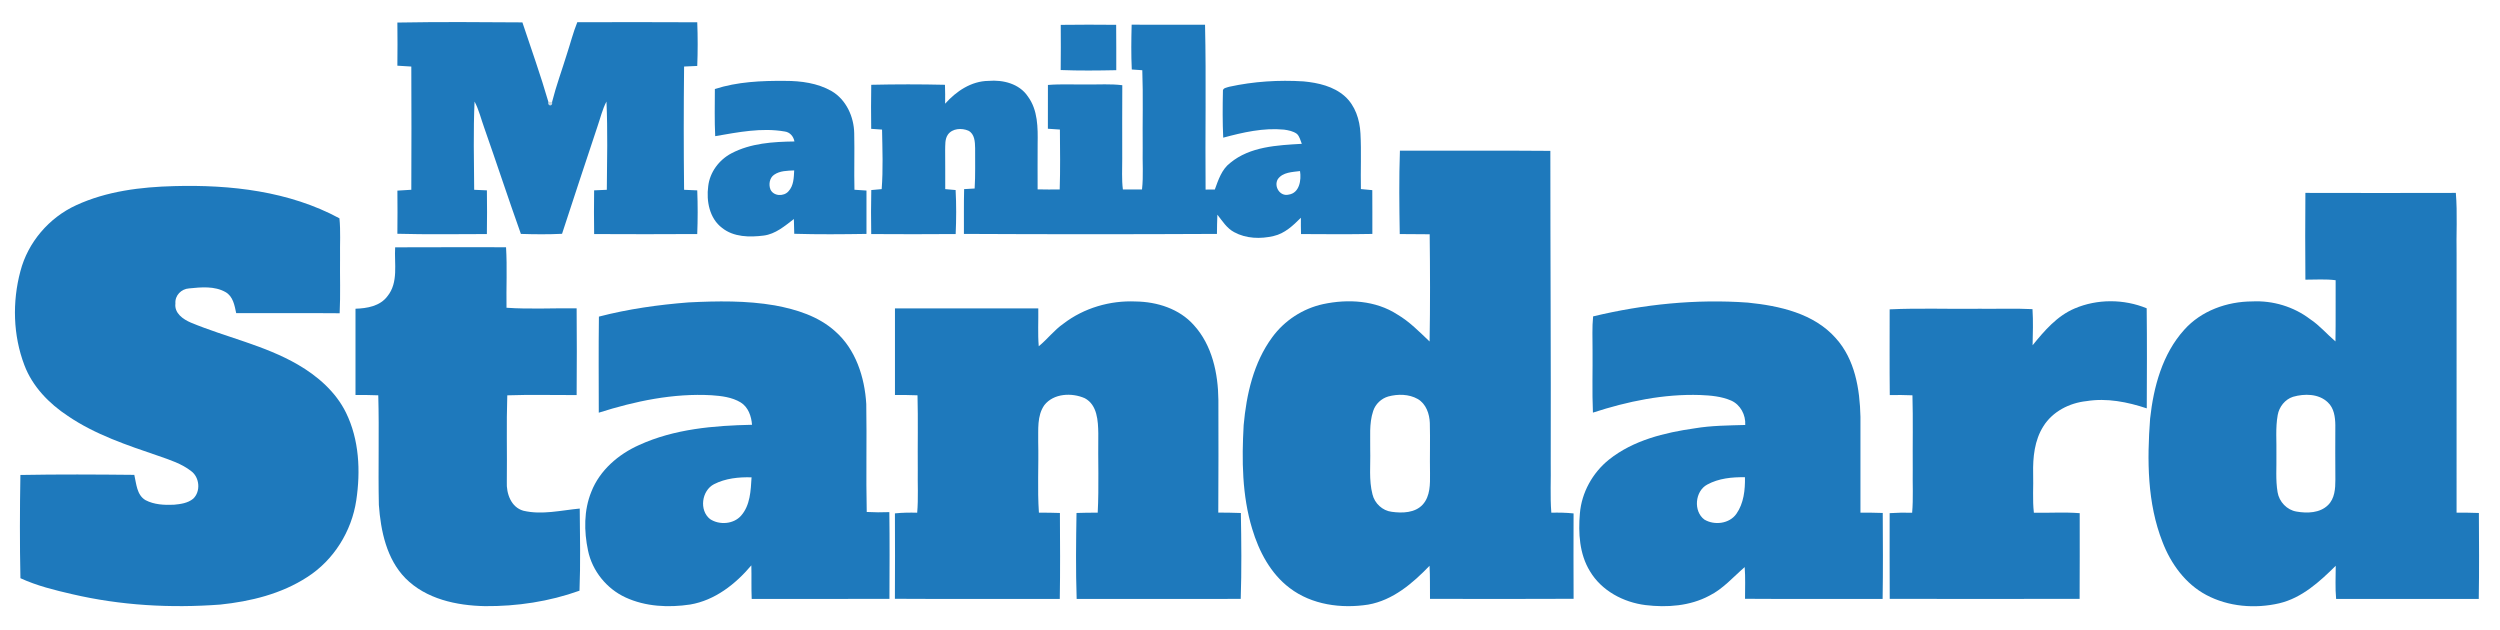
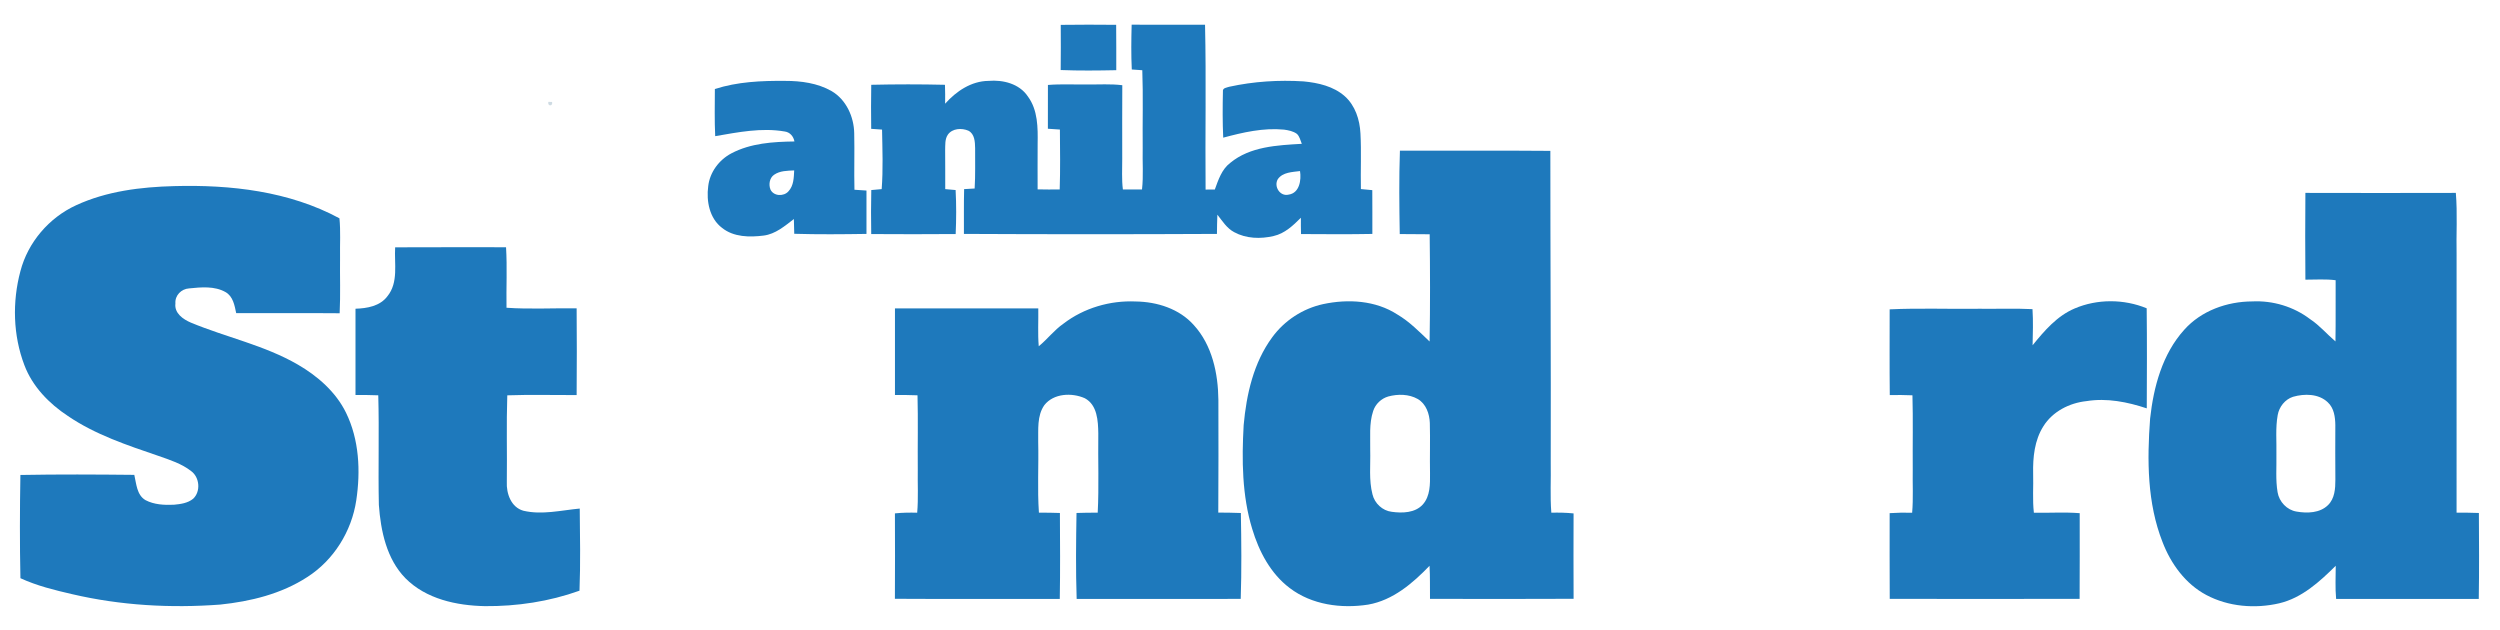
<svg xmlns="http://www.w3.org/2000/svg" width="473.25pt" height="119.25pt" viewBox="0 0 1191 299" version="1.1">
  <g id="#1e79bcff">
-     <path fill="#1e79bc" opacity="1.00" d=" M 189.31 10.19 C 209.16 9.83 229.02 9.96 248.87 10.11 C 253.05 22.71 257.56 35.23 261.24 47.97 C 260.69 50.16 263.51 50.25 263.01 48.02 C 264.96 40.27 267.76 32.75 270.10 25.11 C 271.75 20.09 273.04 14.94 275.02 10.03 C 294.07 10.00 313.12 9.94 332.17 10.06 C 332.44 16.99 332.44 23.93 332.17 30.86 C 330.08 30.95 327.98 31.05 325.90 31.14 C 325.69 50.71 325.68 70.29 325.90 89.86 C 327.99 89.95 330.08 90.05 332.17 90.14 C 332.44 97.07 332.44 104.01 332.16 110.94 C 315.79 111.05 299.42 111.03 283.05 110.95 C 282.94 104.01 282.95 97.07 283.04 90.13 C 285.06 90.04 287.07 89.95 289.09 89.86 C 289.22 75.86 289.54 61.81 288.92 47.82 C 286.96 51.55 286.03 55.69 284.65 59.65 C 278.93 76.68 273.37 93.76 267.76 110.83 C 261.22 111.15 254.68 111.09 248.15 110.88 C 242.16 94.10 236.62 77.16 230.70 60.35 C 229.18 56.17 228.18 51.78 226.08 47.83 C 225.47 61.82 225.78 75.86 225.90 89.86 C 227.92 89.95 229.94 90.04 231.96 90.13 C 232.05 97.07 232.06 104.01 231.95 110.95 C 217.74 110.96 203.52 111.21 189.31 110.81 C 189.39 103.96 189.39 97.11 189.32 90.26 C 191.53 90.11 193.74 89.98 195.95 89.85 C 196.04 70.28 196.03 50.71 195.95 31.15 C 193.74 31.01 191.52 30.89 189.31 30.74 C 189.39 23.89 189.39 17.04 189.31 10.19 Z" />
    <path fill="#1e79bc" opacity="1.00" d=" M 505.34 11.29 C 514.14 11.16 522.94 11.19 531.74 11.27 C 531.83 18.47 531.77 25.68 531.79 32.88 C 522.97 33.06 514.13 33.17 505.31 32.81 C 505.40 25.64 505.38 18.46 505.34 11.29 Z" />
    <path fill="#1e79bc" opacity="1.00" d=" M 539.12 11.21 C 550.77 11.24 562.42 11.20 574.08 11.23 C 574.67 37.39 574.11 63.59 574.34 89.76 C 575.80 89.74 577.27 89.73 578.74 89.73 C 580.42 85.14 582.00 80.17 586.05 77.07 C 595.52 69.22 608.46 68.65 620.18 67.96 C 619.50 66.34 619.16 64.44 617.83 63.21 C 616.06 61.92 613.83 61.50 611.72 61.20 C 601.90 60.25 592.16 62.50 582.74 65.03 C 582.40 57.70 582.44 50.35 582.60 43.01 C 582.34 41.29 584.51 41.18 585.64 40.77 C 597.24 38.23 609.20 37.48 621.04 38.22 C 627.99 38.89 635.31 40.54 640.67 45.31 C 645.64 49.74 647.79 56.49 648.12 62.98 C 648.60 71.82 648.14 80.68 648.33 89.52 C 650.13 89.68 651.94 89.85 653.76 90.03 C 653.82 96.98 653.78 103.93 653.79 110.89 C 642.46 111.11 631.13 111.01 619.81 110.95 C 619.74 108.36 619.71 105.77 619.74 103.18 C 616.05 106.87 612.03 110.70 606.77 111.88 C 600.56 113.35 593.66 113.16 587.97 110.05 C 584.46 108.21 582.34 104.73 579.96 101.72 C 579.83 104.77 579.78 107.83 579.75 110.88 C 539.57 111.08 499.39 111.08 459.21 110.88 C 459.24 103.77 459.13 96.65 459.31 89.54 C 460.97 89.45 462.64 89.36 464.32 89.25 C 464.72 82.84 464.49 76.42 464.55 70.01 C 464.49 67.04 464.35 63.25 461.33 61.70 C 458.17 60.34 453.69 60.56 451.56 63.60 C 450.09 65.74 450.36 68.49 450.27 70.96 C 450.37 77.15 450.26 83.34 450.31 89.54 C 451.95 89.69 453.60 89.82 455.25 89.98 C 455.63 96.96 455.59 103.96 455.28 110.94 C 441.87 111.05 428.46 111.04 415.05 110.95 C 414.95 103.96 414.91 96.97 415.08 89.99 C 416.73 89.82 418.38 89.69 420.03 89.54 C 420.75 80.12 420.38 70.63 420.21 61.18 C 418.48 61.05 416.76 60.95 415.04 60.82 C 414.96 53.83 414.93 46.83 415.06 39.84 C 426.76 39.57 438.48 39.56 450.18 39.84 C 450.28 42.84 450.31 45.85 450.26 48.85 C 455.54 42.92 462.71 38.06 470.92 37.98 C 477.82 37.38 485.61 39.31 489.66 45.37 C 494.48 51.86 494.45 60.29 494.33 68.00 C 494.34 75.22 494.26 82.44 494.32 89.66 C 497.82 89.74 501.33 89.75 504.84 89.70 C 505.16 80.19 505.00 70.67 504.94 61.16 C 503.03 61.04 501.12 60.90 499.21 60.78 C 499.21 53.83 499.19 46.88 499.23 39.92 C 505.47 39.41 511.74 39.77 518.00 39.69 C 523.55 39.75 529.13 39.35 534.66 40.04 C 534.60 51.70 534.61 63.35 534.63 75.00 C 534.66 79.90 534.32 84.83 534.94 89.71 C 537.98 89.73 541.01 89.73 544.05 89.71 C 544.79 83.16 544.21 76.57 544.38 70.00 C 544.25 57.63 544.64 45.26 544.19 32.90 C 542.51 32.77 540.85 32.66 539.18 32.55 C 538.84 25.44 538.93 18.32 539.12 11.21 M 608.76 84.79 C 606.71 88.23 609.79 93.20 613.92 92.16 C 619.10 91.42 620.01 85.18 619.33 80.94 C 615.67 81.43 611.11 81.44 608.76 84.79 Z" />
-     <path fill="#1e79bc" opacity="1.00" d=" M 340.56 41.86 C 351.30 38.38 362.78 37.88 374.00 37.98 C 381.61 37.97 389.50 39.02 396.20 42.86 C 403.13 46.92 406.81 55.08 406.95 62.92 C 407.16 71.89 406.84 80.87 407.06 89.84 C 408.96 89.96 410.87 90.09 412.79 90.22 C 412.79 97.10 412.79 103.99 412.79 110.88 C 401.32 111.06 389.84 111.16 378.38 110.82 C 378.34 108.48 378.29 106.13 378.20 103.79 C 373.86 107.12 369.46 110.94 363.83 111.67 C 357.12 112.52 349.53 112.45 343.99 108.01 C 337.99 103.49 336.45 95.27 337.39 88.19 C 338.13 81.52 342.54 75.61 348.42 72.51 C 357.63 67.65 368.26 66.98 378.47 66.84 C 378.04 64.45 376.35 62.41 373.84 62.09 C 362.77 60.17 351.62 62.45 340.72 64.31 C 340.35 56.83 340.55 49.34 340.56 41.86 M 368.77 82.71 C 366.59 84.21 366.12 87.35 367.03 89.70 C 368.52 92.97 373.41 93.16 375.64 90.57 C 378.13 87.91 378.18 84.05 378.35 80.63 C 375.09 80.79 371.55 80.76 368.77 82.71 Z" />
+     <path fill="#1e79bc" opacity="1.00" d=" M 340.56 41.86 C 351.30 38.38 362.78 37.88 374.00 37.98 C 381.61 37.97 389.50 39.02 396.20 42.86 C 403.13 46.92 406.81 55.08 406.95 62.92 C 407.16 71.89 406.84 80.87 407.06 89.84 C 408.96 89.96 410.87 90.09 412.79 90.22 C 412.79 97.10 412.79 103.99 412.79 110.88 C 401.32 111.06 389.84 111.16 378.38 110.82 C 378.34 108.48 378.29 106.13 378.20 103.79 C 373.86 107.12 369.46 110.94 363.83 111.67 C 357.12 112.52 349.53 112.45 343.99 108.01 C 337.99 103.49 336.45 95.27 337.39 88.19 C 338.13 81.52 342.54 75.61 348.42 72.51 C 357.63 67.65 368.26 66.98 378.47 66.84 C 378.04 64.45 376.35 62.41 373.84 62.09 C 362.77 60.17 351.62 62.45 340.72 64.31 C 340.35 56.83 340.55 49.34 340.56 41.86 M 368.77 82.71 C 366.59 84.21 366.12 87.35 367.03 89.70 C 368.52 92.97 373.41 93.16 375.64 90.57 C 378.13 87.91 378.18 84.05 378.35 80.63 C 375.09 80.79 371.55 80.76 368.77 82.71 " />
    <path fill="#1e79bc" opacity="1.00" d=" M 666.92 71.23 C 690.81 71.28 714.70 71.11 738.59 71.32 C 738.58 120.88 738.90 170.44 738.77 220.00 C 738.92 227.89 738.43 235.81 739.05 243.69 C 742.58 243.61 746.12 243.67 749.65 244.04 C 749.61 257.60 749.59 271.15 749.66 284.71 C 726.86 284.84 704.06 284.78 681.25 284.74 C 681.16 279.48 681.35 274.23 681.03 268.99 C 672.99 277.34 663.58 285.41 651.80 287.48 C 639.02 289.48 624.94 287.60 614.43 279.59 C 605.30 272.72 599.77 262.15 596.55 251.41 C 591.68 235.45 591.56 218.51 592.48 201.99 C 593.80 187.31 597.20 172.18 606.10 160.11 C 611.93 152.12 620.69 146.42 630.36 144.32 C 642.17 141.80 655.34 142.53 665.70 149.27 C 671.51 152.68 676.21 157.54 681.06 162.14 C 681.36 145.11 681.30 128.07 681.10 111.05 C 676.34 110.95 671.59 111.05 666.84 110.95 C 666.62 97.72 666.46 84.46 666.92 71.23 M 661.36 188.33 C 658.02 189.29 655.25 191.95 654.18 195.25 C 652.16 201.28 652.89 207.75 652.77 214.00 C 652.97 220.98 652.07 228.12 653.85 234.96 C 654.87 239.25 658.60 242.75 663.02 243.27 C 668.05 243.97 674.15 243.84 677.82 239.79 C 681.41 235.78 681.30 230.05 681.26 225.00 C 681.11 216.99 681.39 208.97 681.17 200.96 C 681.02 196.60 679.38 191.84 675.42 189.53 C 671.19 187.14 665.95 187.10 661.36 188.33 Z" />
    <path fill="#1e79bc" opacity="1.00" d=" M 36.27 97.22 C 50.83 90.50 67.09 88.52 82.97 88.11 C 109.82 87.37 137.75 90.51 161.71 103.45 C 162.32 109.61 161.89 115.81 162.00 122.00 C 161.89 130.89 162.24 139.79 161.81 148.68 C 145.38 148.53 128.95 148.68 112.52 148.61 C 111.75 144.93 111.03 140.62 107.43 138.59 C 102.22 135.63 95.81 136.26 90.08 136.84 C 86.38 137.07 83.27 140.20 83.57 143.99 C 82.97 148.63 87.21 151.56 90.93 153.14 C 107.78 160.15 126.02 163.92 141.93 173.16 C 151.35 178.63 159.99 186.16 164.85 196.08 C 171.13 208.91 171.82 223.85 169.73 237.78 C 167.53 252.55 159.00 266.29 146.38 274.36 C 134.05 282.39 119.36 285.97 104.88 287.47 C 81.33 289.24 57.46 287.89 34.43 282.52 C 26.03 280.58 17.59 278.52 9.73 274.90 C 9.39 258.52 9.43 242.11 9.72 225.72 C 27.80 225.38 45.90 225.48 63.98 225.67 C 64.97 229.90 65.12 235.21 69.29 237.70 C 73.42 239.88 78.28 240.11 82.85 239.90 C 86.03 239.61 89.48 239.14 92.02 237.05 C 95.70 233.61 95.12 226.89 91.12 223.92 C 86.52 220.29 80.83 218.52 75.38 216.60 C 60.56 211.53 45.44 206.53 32.37 197.64 C 23.39 191.73 15.47 183.61 11.62 173.41 C 6.21 159.23 5.81 143.25 9.72 128.64 C 13.30 114.88 23.37 103.13 36.27 97.22 Z" />
    <path fill="#1e79bc" opacity="1.00" d=" M 1098.29 91.34 C 1122.18 91.41 1146.07 91.40 1169.96 91.34 C 1170.78 101.20 1170.10 111.11 1170.32 121.00 C 1170.32 161.89 1170.32 202.78 1170.31 243.67 C 1173.85 243.65 1177.39 243.70 1180.94 243.83 C 1181.01 257.48 1181.12 271.14 1180.88 284.79 C 1158.23 284.75 1135.58 284.79 1112.93 284.77 C 1112.43 279.51 1112.75 274.24 1112.74 268.98 C 1105.06 276.58 1096.64 284.30 1085.82 286.86 C 1074.28 289.52 1061.59 288.50 1051.05 282.88 C 1041.15 277.61 1034.21 268.04 1030.25 257.73 C 1022.90 239.11 1022.85 218.58 1024.31 198.90 C 1025.95 183.79 1030.15 168.08 1040.57 156.55 C 1048.67 147.46 1060.97 143.09 1072.95 143.04 C 1082.77 142.55 1092.69 145.52 1100.53 151.48 C 1105.04 154.45 1108.52 158.62 1112.61 162.10 C 1112.79 152.38 1112.63 142.66 1112.70 132.94 C 1107.91 132.32 1103.09 132.69 1098.29 132.68 C 1098.17 118.90 1098.18 105.12 1098.29 91.34 M 1092.39 188.48 C 1088.57 189.72 1085.79 193.25 1085.10 197.16 C 1083.98 203.37 1084.62 209.72 1084.48 215.99 C 1084.60 221.97 1084.04 228.01 1085.04 233.93 C 1085.78 238.47 1089.48 242.42 1094.07 243.16 C 1099.12 244.04 1105.18 243.91 1109.07 240.07 C 1112.27 236.96 1112.58 232.20 1112.57 227.99 C 1112.47 219.33 1112.54 210.67 1112.55 202.02 C 1112.51 198.14 1111.94 193.82 1108.92 191.07 C 1104.58 186.95 1097.82 186.92 1092.39 188.48 Z" />
    <path fill="#1e79bc" opacity="1.00" d=" M 188.25 117.27 C 205.86 117.18 223.47 117.24 241.08 117.23 C 241.66 126.83 241.14 136.45 241.30 146.06 C 252.41 146.83 263.57 146.18 274.71 146.34 C 274.82 160.11 274.82 173.89 274.71 187.66 C 263.70 187.71 252.68 187.39 241.67 187.78 C 241.21 201.51 241.63 215.25 241.45 228.98 C 241.17 234.53 243.46 241.12 249.34 242.76 C 258.22 244.85 267.30 242.55 276.19 241.72 C 276.32 254.75 276.58 267.82 276.07 280.85 C 261.68 286.01 246.32 288.34 231.05 288.21 C 217.53 287.95 202.96 284.84 193.12 274.89 C 184.15 265.69 181.39 252.38 180.49 239.99 C 180.11 222.59 180.69 205.17 180.21 187.77 C 176.60 187.63 172.98 187.59 169.36 187.63 C 169.39 173.93 169.38 160.22 169.36 146.52 C 174.88 146.35 181.05 145.30 184.57 140.57 C 189.93 133.99 187.78 125.04 188.25 117.27 Z" />
-     <path fill="#1e79bc" opacity="1.00" d=" M 285.32 150.28 C 299.28 146.65 313.63 144.64 328.00 143.51 C 341.72 142.83 355.58 142.59 369.16 144.94 C 379.42 146.84 389.88 150.10 397.79 157.20 C 407.67 165.81 411.94 179.16 412.69 191.90 C 412.99 209.05 412.52 226.21 412.91 243.35 C 416.50 243.54 420.09 243.57 423.68 243.42 C 423.87 257.19 423.78 270.96 423.73 284.74 C 401.86 284.83 379.99 284.73 358.11 284.79 C 357.88 279.45 358.08 274.11 357.94 268.78 C 350.42 277.71 340.58 285.45 328.80 287.44 C 318.50 288.99 307.53 288.47 297.96 284.04 C 289.00 279.90 282.16 271.45 280.14 261.76 C 278.19 252.52 278.10 242.55 281.72 233.70 C 285.73 223.47 294.59 215.88 304.44 211.47 C 321.24 203.79 340.01 202.19 358.26 201.81 C 357.96 197.75 356.49 193.40 352.86 191.16 C 348.71 188.65 343.74 188.07 338.99 187.74 C 320.72 186.71 302.58 190.55 285.26 196.05 C 285.24 180.79 285.12 165.53 285.32 150.28 M 340.15 230.12 C 334.26 233.16 332.99 242.59 338.28 246.74 C 342.69 249.68 349.50 249.19 353.06 245.10 C 357.44 240.14 357.66 233.12 358.04 226.85 C 351.96 226.67 345.62 227.31 340.15 230.12 Z" />
    <path fill="#1e79bc" opacity="1.00" d=" M 506.61 153.65 C 516.37 146.16 528.81 142.52 541.07 143.07 C 551.21 143.21 561.82 146.53 568.72 154.30 C 577.49 163.90 580.32 177.37 580.44 190.03 C 580.46 207.90 580.53 225.77 580.39 243.64 C 583.97 243.65 587.56 243.70 591.15 243.84 C 591.39 257.47 591.54 271.14 591.08 284.76 C 565.03 284.78 538.97 284.78 512.92 284.77 C 512.46 271.14 512.62 257.47 512.85 243.83 C 516.21 243.71 519.58 243.67 522.95 243.68 C 523.59 231.14 523.05 218.56 523.23 206.00 C 523.14 200.03 522.80 192.34 516.80 189.16 C 510.64 186.43 501.94 186.79 497.52 192.46 C 493.96 197.55 494.71 204.12 494.60 210.00 C 494.87 221.22 494.16 232.48 494.94 243.68 C 498.27 243.66 501.61 243.71 504.94 243.83 C 505.01 257.48 505.12 271.14 504.88 284.79 C 478.70 284.72 452.51 284.87 426.33 284.71 C 426.41 271.15 426.40 257.59 426.34 244.02 C 429.86 243.65 433.41 243.61 436.95 243.70 C 437.54 236.81 437.11 229.90 437.23 223.00 C 437.13 211.26 437.41 199.51 437.10 187.77 C 433.52 187.63 429.94 187.59 426.36 187.63 C 426.39 173.88 426.38 160.12 426.36 146.36 C 449.12 146.39 471.88 146.39 494.64 146.36 C 494.74 152.38 494.35 158.40 494.86 164.41 C 498.98 161.05 502.21 156.70 506.61 153.65 Z" />
-     <path fill="#1e79bc" opacity="1.00" d=" M 758.96 150.17 C 783.03 144.40 807.98 141.81 832.70 143.61 C 847.71 145.13 864.07 148.71 874.52 160.50 C 883.72 170.64 886.02 184.80 886.32 198.01 C 886.35 213.23 886.29 228.45 886.32 243.67 C 889.85 243.65 893.39 243.70 896.94 243.82 C 897.01 257.48 897.11 271.14 896.88 284.79 C 875.03 284.71 853.18 284.87 831.33 284.71 C 831.33 279.67 831.55 274.63 831.17 269.61 C 825.69 274.33 820.89 279.97 814.30 283.25 C 805.06 288.18 794.17 288.95 783.94 287.71 C 773.39 286.40 762.98 280.89 757.45 271.58 C 752.41 263.39 751.86 253.37 752.66 244.03 C 753.49 234.07 758.70 224.70 766.46 218.45 C 778.06 209.16 793.01 205.55 807.44 203.49 C 815.37 202.16 823.42 202.14 831.43 201.90 C 831.72 197.15 829.16 192.24 824.73 190.28 C 820.10 188.26 814.97 187.84 809.98 187.63 C 792.58 187.05 775.34 190.65 758.87 196.02 C 758.43 186.02 758.79 176.01 758.69 166.00 C 758.72 160.73 758.42 155.44 758.96 150.17 M 813.32 230.30 C 807.47 233.40 806.63 243.03 811.97 246.97 C 816.76 249.84 823.93 248.98 827.24 244.20 C 830.75 239.18 831.41 232.77 831.30 226.80 C 825.18 226.69 818.77 227.31 813.32 230.30 Z" />
    <path fill="#1e79bc" opacity="1.00" d=" M 988.35 146.41 C 999.12 141.80 1011.87 141.85 1022.68 146.32 C 1022.86 162.20 1022.79 178.10 1022.72 193.99 C 1013.50 190.92 1003.70 188.97 993.99 190.54 C 985.88 191.40 977.85 195.48 973.46 202.53 C 969.24 209.18 968.43 217.29 968.59 224.99 C 968.78 231.23 968.22 237.49 968.94 243.70 C 976.21 243.86 983.50 243.34 990.77 243.92 C 990.77 257.52 990.82 271.13 990.73 284.73 C 960.58 284.80 930.42 284.80 900.27 284.74 C 900.18 271.13 900.23 257.52 900.23 243.91 C 903.79 243.67 907.37 243.62 910.95 243.71 C 911.54 236.82 911.10 229.90 911.23 223.00 C 911.14 211.26 911.41 199.51 911.09 187.77 C 907.49 187.62 903.89 187.59 900.29 187.66 C 900.14 174.05 900.24 160.43 900.23 146.82 C 914.47 146.15 928.75 146.74 943.00 146.54 C 951.43 146.65 959.86 146.30 968.28 146.72 C 968.65 152.45 968.45 158.19 968.33 163.93 C 973.93 157.03 979.96 149.97 988.35 146.41 Z" />
  </g>
  <g id="#35688d3d">
    <path fill="#35688d" opacity="0.24" d=" M 261.24 47.97 C 261.68 47.98 262.57 48.01 263.01 48.02 C 263.51 50.25 260.69 50.16 261.24 47.97 Z" />
  </g>
</svg>